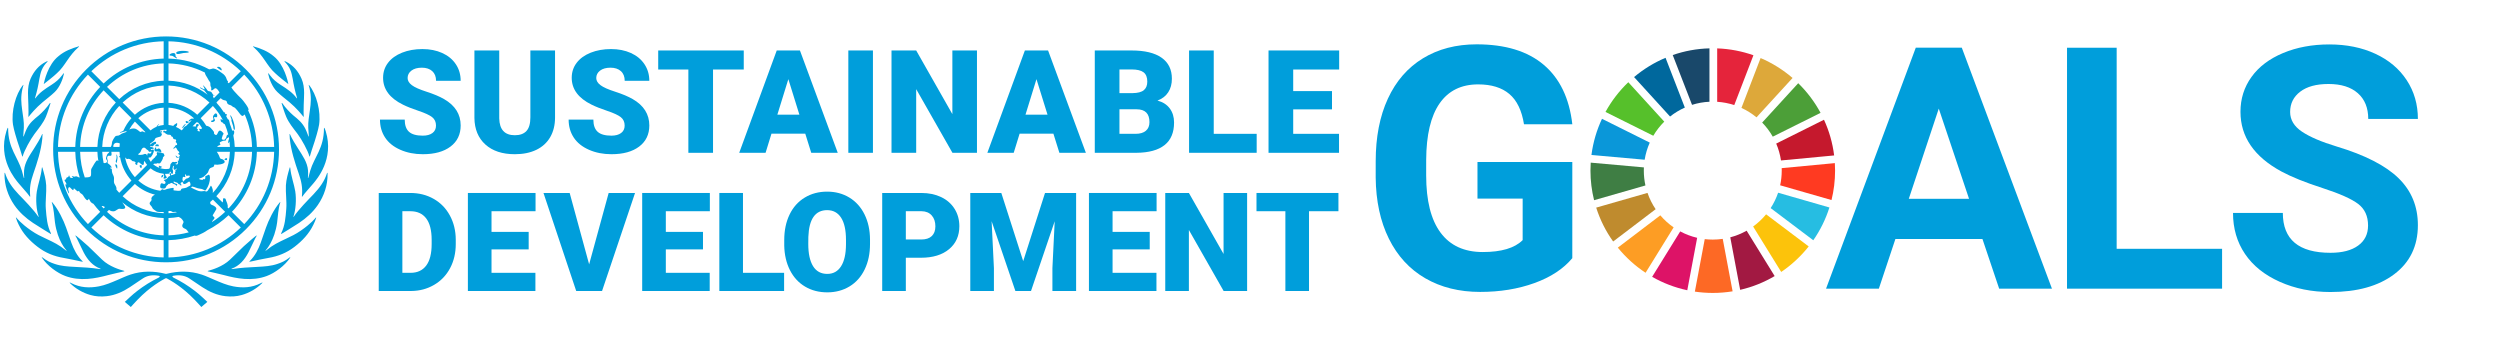
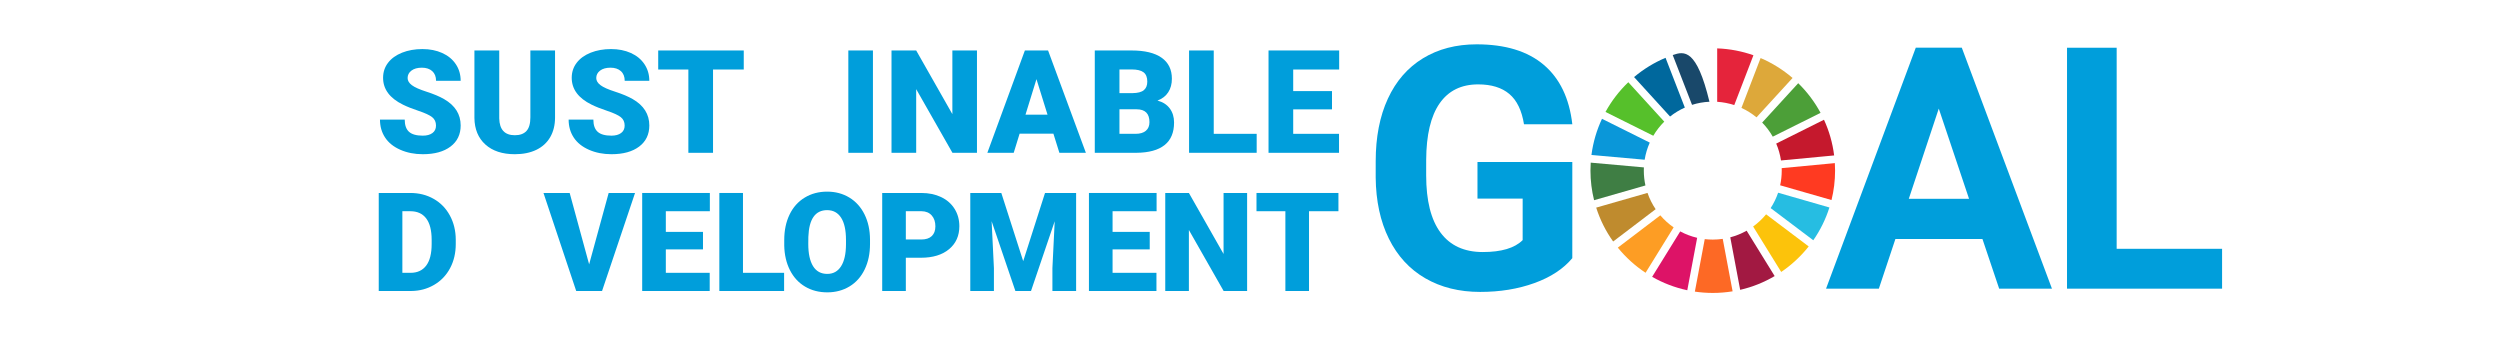
<svg xmlns="http://www.w3.org/2000/svg" width="228" height="32" viewBox="0 0 228 32" fill="none">
  <path d="M143.394 23.545C142.579 24.521 141.426 25.279 139.937 25.816C138.448 26.355 136.798 26.624 134.987 26.623C133.084 26.623 131.417 26.208 129.983 25.378C128.549 24.547 127.443 23.342 126.663 21.763C125.883 20.183 125.484 18.326 125.463 16.193L125.464 14.698C125.464 12.505 125.834 10.605 126.574 9C127.314 7.396 128.381 6.168 129.774 5.318C131.168 4.468 132.8 4.043 134.673 4.043C137.278 4.043 139.316 4.665 140.785 5.908C142.254 7.151 143.124 8.96 143.396 11.334H138.988C138.787 10.076 138.342 9.155 137.653 8.572C136.964 7.988 136.015 7.696 134.807 7.696C133.268 7.696 132.096 8.274 131.291 9.431C130.485 10.588 130.078 12.309 130.068 14.593L130.067 15.997C130.067 18.301 130.504 20.042 131.38 21.219C132.255 22.397 133.538 22.986 135.229 22.986C136.929 22.986 138.142 22.624 138.866 21.899L138.867 18.111L134.746 18.11L134.746 14.775L143.395 14.775L143.394 23.545Z" fill="#009EDB" />
  <path d="M174.083 18.13L179.577 18.131L176.816 9.904L174.083 18.13ZM180.8 21.799L172.86 21.798L171.351 26.326L166.536 26.325L174.719 4.35L178.916 4.35L187.139 26.328L182.324 26.327L180.8 21.799Z" fill="#009EDB" />
  <path d="M193.039 22.691L202.654 22.692V26.329L188.511 26.328L188.513 4.351L193.041 4.352L193.039 22.691Z" fill="#009EDB" />
  <path d="M150.781 12.381C151.058 11.909 151.395 11.477 151.781 11.094L148.502 7.499C147.677 8.287 146.973 9.201 146.42 10.209L150.781 12.381Z" fill="#56C02B" />
  <path d="M158.819 9.841C159.315 10.068 159.777 10.358 160.194 10.701L163.481 7.112C162.615 6.365 161.633 5.749 160.567 5.294L158.819 9.841Z" fill="#DDA83A" />
  <path d="M166.347 10.921L161.99 13.094C162.198 13.58 162.346 14.095 162.427 14.633L167.274 14.176C167.131 13.028 166.814 11.934 166.347 10.921Z" fill="#C5192D" />
  <path d="M161.677 12.464L166.035 10.292C165.495 9.289 164.806 8.378 163.998 7.588L160.71 11.178C161.085 11.562 161.411 11.995 161.677 12.464Z" fill="#4C9F38" />
  <path d="M149.916 15.561C149.916 15.462 149.919 15.365 149.923 15.267L145.074 14.833C145.059 15.073 145.05 15.316 145.05 15.561C145.05 16.49 145.166 17.394 145.38 18.258L150.063 16.914C149.967 16.478 149.916 16.025 149.916 15.561Z" fill="#3F7E44" />
  <path d="M161.068 19.546C160.724 19.965 160.326 20.339 159.885 20.658L162.446 24.803C163.395 24.159 164.242 23.373 164.953 22.475L161.068 19.546Z" fill="#FCC30B" />
  <path d="M162.494 15.561C162.494 16.02 162.445 16.467 162.35 16.899L167.033 18.244C167.246 17.384 167.359 16.485 167.359 15.561C167.359 15.331 167.352 15.103 167.338 14.876L162.49 15.334C162.492 15.41 162.494 15.485 162.494 15.561Z" fill="#FF3A21" />
  <path d="M151.42 19.639L147.545 22.584C148.266 23.471 149.119 24.245 150.076 24.877L152.635 20.737C152.184 20.424 151.775 20.055 151.42 19.639Z" fill="#FD9D24" />
  <path d="M149.993 14.567C150.08 14.02 150.239 13.496 150.458 13.006L146.102 10.835C145.621 11.86 145.291 12.969 145.14 14.133L149.993 14.567Z" fill="#0A97D9" />
  <path d="M161.849 25.178L159.293 21.039C158.829 21.301 158.329 21.506 157.801 21.645L158.704 26.433C159.826 26.176 160.884 25.747 161.849 25.178Z" fill="#A21942" />
  <path d="M162.164 17.576C161.995 18.074 161.766 18.544 161.484 18.978L165.372 21.911C166.003 21.003 166.502 19.997 166.843 18.922L162.164 17.576Z" fill="#26BDE2" />
  <path d="M157.113 21.785C156.817 21.827 156.514 21.851 156.205 21.851C155.958 21.851 155.713 21.835 155.473 21.808L154.571 26.596C155.105 26.674 155.651 26.716 156.205 26.716C156.821 26.716 157.425 26.665 158.014 26.569L157.113 21.785Z" fill="#FD6925" />
  <path d="M156.607 9.284C157.148 9.318 157.669 9.421 158.164 9.584L159.913 5.039C158.872 4.672 157.762 4.454 156.607 4.413L156.607 9.284Z" fill="#E5243B" />
  <path d="M154.781 21.688C154.235 21.561 153.717 21.363 153.236 21.104L150.675 25.246C151.66 25.81 152.738 26.227 153.88 26.471L154.781 21.688Z" fill="#DD1367" />
-   <path d="M154.314 9.562C154.82 9.402 155.351 9.305 155.903 9.279L155.903 4.41C154.733 4.44 153.608 4.654 152.553 5.02L154.314 9.562Z" fill="#19486A" />
+   <path d="M154.314 9.562C154.82 9.402 155.351 9.305 155.903 9.279C154.733 4.44 153.608 4.654 152.553 5.02L154.314 9.562Z" fill="#19486A" />
  <path d="M150.995 19.079C150.685 18.622 150.434 18.123 150.253 17.592L145.573 18.935C145.927 20.05 146.452 21.091 147.119 22.025L150.995 19.079Z" fill="#BF8B2E" />
  <path d="M152.309 10.627C152.719 10.302 153.172 10.027 153.657 9.811L151.898 5.272C150.849 5.712 149.884 6.307 149.027 7.029L152.309 10.627Z" fill="#00689D" />
  <path d="M39.763 11.455C39.763 11.126 39.647 10.87 39.414 10.686C39.181 10.502 38.772 10.312 38.186 10.115C37.601 9.919 37.122 9.729 36.751 9.545C35.541 8.951 34.937 8.134 34.937 7.096C34.937 6.579 35.087 6.123 35.388 5.728C35.689 5.332 36.116 5.025 36.667 4.804C37.218 4.585 37.838 4.475 38.526 4.475C39.197 4.475 39.799 4.594 40.331 4.833C40.862 5.073 41.276 5.413 41.571 5.856C41.866 6.298 42.013 6.803 42.013 7.372H39.769C39.769 6.992 39.653 6.697 39.42 6.487C39.188 6.278 38.872 6.173 38.475 6.173C38.073 6.173 37.756 6.261 37.523 6.439C37.29 6.616 37.174 6.842 37.174 7.115C37.174 7.355 37.302 7.572 37.558 7.766C37.815 7.961 38.265 8.161 38.911 8.368C39.556 8.576 40.086 8.799 40.5 9.038C41.509 9.619 42.013 10.421 42.013 11.442C42.013 12.258 41.705 12.899 41.09 13.365C40.475 13.831 39.631 14.064 38.558 14.064C37.802 14.064 37.117 13.928 36.504 13.657C35.891 13.386 35.429 13.014 35.119 12.541C34.809 12.069 34.654 11.525 34.654 10.91H36.911C36.911 11.41 37.04 11.778 37.298 12.016C37.557 12.253 37.977 12.372 38.558 12.372C38.93 12.372 39.224 12.292 39.44 12.131C39.656 11.971 39.763 11.746 39.763 11.455Z" fill="#009EDB" />
  <path d="M50.62 4.603V10.712C50.62 11.404 50.472 12.003 50.178 12.51C49.883 13.016 49.459 13.402 48.908 13.667C48.357 13.931 47.705 14.064 46.953 14.064C45.816 14.064 44.921 13.769 44.267 13.179C43.614 12.59 43.28 11.782 43.267 10.756V4.603H45.53V10.801C45.556 11.822 46.03 12.333 46.953 12.333C47.419 12.333 47.772 12.205 48.01 11.948C48.25 11.692 48.37 11.276 48.37 10.699V4.603H50.62Z" fill="#009EDB" />
  <path d="M56.968 11.455C56.968 11.126 56.851 10.87 56.618 10.686C56.385 10.502 55.976 10.312 55.39 10.115C54.805 9.919 54.327 9.729 53.955 9.545C52.746 8.951 52.141 8.134 52.141 7.096C52.141 6.579 52.291 6.123 52.593 5.728C52.894 5.332 53.32 5.025 53.871 4.804C54.423 4.585 55.042 4.475 55.731 4.475C56.401 4.475 57.003 4.594 57.535 4.833C58.067 5.073 58.48 5.413 58.775 5.856C59.07 6.298 59.218 6.803 59.218 7.372H56.974C56.974 6.992 56.858 6.697 56.624 6.487C56.392 6.278 56.077 6.173 55.679 6.173C55.277 6.173 54.961 6.261 54.727 6.439C54.495 6.616 54.378 6.842 54.378 7.115C54.378 7.355 54.506 7.572 54.763 7.766C55.019 7.961 55.47 8.161 56.115 8.368C56.76 8.576 57.29 8.799 57.705 9.038C58.713 9.619 59.218 10.421 59.218 11.442C59.218 12.258 58.91 12.899 58.295 13.365C57.679 13.831 56.835 14.064 55.763 14.064C55.006 14.064 54.321 13.928 53.708 13.657C53.095 13.386 52.633 13.014 52.323 12.541C52.014 12.069 51.859 11.525 51.859 10.91H54.115C54.115 11.41 54.244 11.778 54.503 12.016C54.762 12.253 55.181 12.372 55.763 12.372C56.134 12.372 56.428 12.292 56.644 12.131C56.86 11.971 56.968 11.746 56.968 11.455Z" fill="#009EDB" />
  <path d="M67.83 6.34H65.028V13.936H62.779V6.34H60.029V4.603H67.83V6.34Z" fill="#009EDB" />
-   <path d="M70.896 10.455H72.903L71.897 7.218L70.896 10.455ZM73.441 12.192H70.358L69.82 13.936H67.416L70.839 4.602H72.954L76.403 13.936H73.986L73.441 12.192Z" fill="#009EDB" />
  <path d="M77.368 4.602H79.612V13.936H77.368V4.602Z" fill="#009EDB" />
  <path d="M89.1 13.936H86.863L83.556 8.129V13.936H81.306V4.602H83.556L86.856 10.41V4.602H89.1V13.936Z" fill="#009EDB" />
  <path d="M93.526 10.455H95.533L94.526 7.218L93.526 10.455ZM96.071 12.192H92.988L92.45 13.936H90.046L93.469 4.602H95.584L99.032 13.936H96.616L96.071 12.192Z" fill="#009EDB" />
  <path d="M102.094 9.968V12.205H103.568C103.974 12.205 104.286 12.112 104.504 11.926C104.722 11.74 104.831 11.479 104.831 11.141C104.831 10.363 104.444 9.972 103.671 9.968H102.094ZM102.094 8.494H103.267C103.759 8.49 104.109 8.399 104.318 8.223C104.528 8.048 104.633 7.788 104.633 7.445C104.633 7.051 104.519 6.767 104.293 6.594C104.066 6.42 103.701 6.333 103.197 6.333H102.094V8.494ZM99.844 13.935V4.603H103.197C104.398 4.603 105.311 4.822 105.937 5.263C106.563 5.703 106.876 6.342 106.876 7.18C106.876 7.662 106.765 8.075 106.542 8.416C106.321 8.759 105.994 9.01 105.562 9.173C106.049 9.301 106.423 9.541 106.683 9.891C106.945 10.241 107.075 10.669 107.075 11.173C107.075 12.088 106.785 12.774 106.206 13.233C105.627 13.693 104.769 13.927 103.633 13.935H99.844Z" fill="#009EDB" />
  <path d="M110.693 12.205H114.609V13.935H108.443V4.603H110.693V12.205Z" fill="#009EDB" />
  <path d="M121.478 9.974H117.94V12.205H122.119V13.936H115.69V4.602H122.132V6.34H117.94V8.308H121.478V9.974Z" fill="#009EDB" />
  <path d="M36.696 19.263V24.881H37.446C38.063 24.881 38.538 24.661 38.87 24.221C39.201 23.781 39.367 23.127 39.367 22.259V21.872C39.367 21.009 39.201 20.358 38.87 19.92C38.538 19.482 38.055 19.263 37.42 19.263H36.696ZM34.541 26.539V17.599H37.42C38.21 17.599 38.921 17.778 39.551 18.137C40.182 18.495 40.674 19 41.028 19.653C41.382 20.306 41.561 21.038 41.565 21.848V22.259C41.565 23.078 41.392 23.812 41.046 24.46C40.7 25.11 40.214 25.617 39.585 25.983C38.956 26.35 38.256 26.535 37.482 26.539H34.541Z" fill="#009EDB" />
-   <path d="M48.215 22.744H44.826V24.881H48.829V26.539H42.671V17.599H48.842V19.263H44.826V21.148H48.215V22.744Z" fill="#009EDB" />
  <path d="M53.729 24.107L55.51 17.599H57.916L54.907 26.539H52.55L49.566 17.599H51.954L53.729 24.107Z" fill="#009EDB" />
  <path d="M64.112 22.744H60.723V24.881H64.725V26.539H58.568V17.599H64.738V19.263H60.723V21.148H64.112V22.744Z" fill="#009EDB" />
  <path d="M67.759 24.881H71.51V26.539H65.604V17.599H67.759V24.881Z" fill="#009EDB" />
  <path d="M77.154 21.879C77.154 20.99 77.005 20.316 76.709 19.856C76.412 19.395 75.987 19.165 75.435 19.165C74.354 19.165 73.783 19.975 73.722 21.596L73.715 22.253C73.715 23.129 73.861 23.802 74.151 24.274C74.442 24.744 74.874 24.98 75.447 24.98C75.991 24.98 76.41 24.748 76.705 24.285C77 23.823 77.15 23.158 77.154 22.29V21.879ZM79.345 22.253C79.345 23.125 79.184 23.897 78.86 24.568C78.537 25.239 78.078 25.756 77.483 26.118C76.886 26.481 76.208 26.662 75.447 26.662C74.685 26.662 74.01 26.487 73.421 26.136C72.832 25.787 72.372 25.286 72.042 24.636C71.713 23.985 71.54 23.238 71.523 22.395V21.891C71.523 21.015 71.684 20.242 72.006 19.573C72.327 18.904 72.787 18.387 73.387 18.023C73.986 17.658 74.669 17.477 75.435 17.477C76.192 17.477 76.867 17.657 77.461 18.017C78.054 18.377 78.516 18.89 78.846 19.555C79.174 20.22 79.341 20.982 79.345 21.842V22.253Z" fill="#009EDB" />
  <path d="M82.612 21.842H84.024C84.441 21.842 84.76 21.738 84.979 21.529C85.197 21.32 85.307 21.026 85.307 20.644C85.307 20.227 85.195 19.894 84.969 19.643C84.744 19.394 84.437 19.267 84.049 19.263H82.612V21.842ZM82.612 23.506V26.539H80.457V17.599H84.024C84.708 17.599 85.312 17.725 85.838 17.977C86.364 18.228 86.771 18.587 87.06 19.052C87.349 19.516 87.493 20.043 87.493 20.632C87.493 21.504 87.181 22.201 86.557 22.723C85.932 23.245 85.076 23.506 83.987 23.506H82.612Z" fill="#009EDB" />
  <path d="M91.32 17.599L93.316 23.819L95.305 17.599H98.142V26.539H95.98V24.451L96.189 20.178L94.028 26.539H92.603L90.436 20.172L90.645 24.451V26.539H88.49V17.599H91.32Z" fill="#009EDB" />
  <path d="M104.855 22.744H101.466V24.881H105.468V26.539H99.311V17.599H105.481V19.263H101.466V21.148H104.855V22.744Z" fill="#009EDB" />
  <path d="M113.737 26.539H111.595L108.427 20.976V26.539H106.271V17.599H108.427L111.589 23.162V17.599H113.737V26.539Z" fill="#009EDB" />
  <path d="M122.065 19.263H119.382V26.539H117.227V19.263H114.592V17.599H122.065V19.263Z" fill="#009EDB" />
-   <path d="M5.289 13.402H6.865C6.92 11.284 7.775 9.361 9.138 7.926L8.019 6.806C6.306 8.596 5.343 10.922 5.289 13.402ZM8.33 6.495L9.449 7.615C10.885 6.252 12.808 5.397 14.926 5.342V3.766C12.446 3.819 10.12 4.782 8.33 6.495ZM15.146 11.826C14.961 11.826 14.782 11.854 14.61 11.908C14.588 11.933 14.57 11.953 14.583 11.972C14.626 12.035 14.758 11.902 14.776 12.024C14.789 12.113 14.63 12.048 14.645 12.113C14.656 12.165 14.767 12.144 14.769 12.216C14.771 12.282 14.702 12.412 14.649 12.445C14.578 12.491 14.2 12.541 14.165 12.629C14.133 12.705 14.1 12.774 14.041 12.837C13.976 12.905 13.674 13.085 13.673 13.132C13.671 13.242 13.818 13.102 13.859 13.058C13.924 12.989 14.013 12.99 14.111 12.934C14.245 12.858 14.297 13.125 14.153 13.134C14.063 13.14 13.988 13.393 13.847 13.345C13.811 13.332 13.711 13.27 13.689 13.334C13.666 13.402 13.899 13.413 13.971 13.461C14.157 13.583 13.831 13.575 13.779 13.608C13.727 13.642 13.752 13.713 13.823 13.684C13.891 13.655 13.983 13.584 14.026 13.7C14.083 13.857 13.768 14.428 13.677 14.367C13.627 14.335 13.575 14.381 13.528 14.401C13.591 14.531 13.67 14.651 13.76 14.761C13.822 14.659 13.92 14.515 13.961 14.514C14.019 14.512 14 14.466 14.022 14.425C14.049 14.375 14.118 14.427 14.124 14.359C14.129 14.291 14.302 14.194 14.322 14.094C14.332 14.04 14.268 13.987 14.295 13.943C14.327 13.888 14.35 13.88 14.385 13.869C14.42 13.857 14.502 13.939 14.527 13.903C14.552 13.867 14.674 13.895 14.768 13.954C14.811 13.981 14.894 13.95 14.945 14.022C15.015 14.122 14.941 14.13 14.954 14.152C14.967 14.174 14.997 14.14 15.015 14.158C15.055 14.196 14.832 14.327 14.857 14.398C14.883 14.47 14.668 14.82 14.609 14.876C14.529 14.95 14.395 14.868 14.342 14.883C14.285 14.899 14.274 14.947 14.187 14.926C14.12 14.91 14.039 14.937 13.964 14.972C14.28 15.249 14.693 15.418 15.146 15.418C15.243 15.418 15.338 15.409 15.432 15.395C15.489 15.32 15.514 15.228 15.526 15.134C15.533 15.083 15.524 15.017 15.551 14.971C15.574 14.933 15.721 14.753 15.779 14.755C15.831 14.757 15.866 14.803 15.94 14.779C16.083 14.734 16.172 14.773 16.173 14.834C16.175 14.921 15.993 14.896 16 14.944C16.005 14.979 16.137 15.03 16.18 14.98C16.262 14.889 16.25 14.769 16.229 14.743C16.172 14.67 16.175 14.64 16.257 14.668C16.309 14.686 16.308 14.485 16.357 14.408C16.422 14.304 16.234 14.377 16.156 14.387C16.082 14.398 16.02 14.24 16.019 14.185C16.018 14.145 16.159 14.326 16.231 14.33C16.312 14.334 16.408 14.24 16.408 14.171C16.41 14.102 16.254 14.093 16.231 14.009C16.218 13.964 16.357 14.009 16.347 13.964C16.338 13.924 16.361 13.829 16.273 13.791C16.184 13.754 16.105 13.473 16.034 13.453C15.972 13.437 15.92 13.521 15.882 13.552C15.844 13.583 15.783 13.53 15.815 13.501C15.86 13.459 15.965 13.368 15.986 13.297C16.023 13.178 16.176 13.304 16.149 13.137C16.119 12.957 15.966 12.992 16.037 12.905C16.11 12.818 16.056 12.674 15.908 12.702C15.839 12.715 15.768 12.604 15.76 12.508C15.755 12.455 15.603 12.463 15.61 12.407C15.622 12.292 15.45 12.281 15.345 12.288C15.24 12.296 15.037 12.134 15.014 12.095C14.992 12.055 14.846 12.13 14.894 11.976C14.942 11.824 15.085 12.003 15.146 11.959C15.211 11.912 15.191 11.865 15.18 11.828C15.169 11.828 15.157 11.826 15.146 11.826ZM15.366 11.397C15.516 11.412 15.664 11.443 15.807 11.487C15.845 11.395 15.939 11.349 16.016 11.297C16.107 11.235 16.173 11.165 16.16 11.333C16.148 11.452 16.099 11.523 16.037 11.571C16.192 11.639 16.339 11.723 16.475 11.824C16.505 11.846 16.534 11.87 16.564 11.893L16.715 11.742C16.713 11.737 16.712 11.731 16.712 11.725C16.715 11.639 16.84 11.537 16.983 11.474L17.475 10.982C17.464 10.98 17.452 10.978 17.438 10.976C17.372 10.968 17.278 11.105 17.213 11.067C17.141 11.025 17.43 10.769 17.56 10.819C17.577 10.825 17.596 10.832 17.617 10.84L17.679 10.778C17.056 10.223 16.252 9.868 15.366 9.817V11.397ZM15.366 9.376C16.372 9.428 17.288 9.831 17.991 10.466L19.106 9.351C18.116 8.433 16.807 7.853 15.366 7.799V9.376ZM15.366 7.359C16.704 7.405 17.935 7.874 18.934 8.634C18.821 8.485 18.707 8.33 18.654 8.273C18.557 8.171 18.196 8.044 18.232 7.985C18.268 7.926 18.59 8.183 18.647 8.138C18.715 8.083 18.485 7.788 18.502 7.777C18.526 7.762 18.797 8.024 18.931 8.26C18.986 8.342 19.135 8.3 19.25 8.38C19.351 8.451 19.358 8.565 19.443 8.639C19.457 8.651 19.638 8.755 19.533 8.743C19.502 8.74 19.456 8.675 19.422 8.708C19.4 8.729 19.435 8.839 19.497 8.961L20.02 8.437C19.945 8.283 19.795 8.079 19.69 8.053C19.582 8.027 19.515 8.118 19.441 8.179C19.367 8.241 19.274 8.262 19.262 8.22C19.249 8.173 19.277 8.059 19.272 8.011C19.264 7.95 19.217 7.903 19.201 7.845C19.164 7.708 19.22 7.555 19.136 7.464C19.045 7.365 18.984 7.214 18.912 7.099C18.834 6.974 18.694 6.781 18.685 6.617C17.665 6.102 16.538 5.814 15.366 5.782V7.359ZM15.366 5.342C16.683 5.376 17.948 5.715 19.079 6.326C19.184 6.31 19.289 6.297 19.359 6.264C19.499 6.199 19.775 6.347 19.908 6.425C20.029 6.495 20.124 6.599 20.257 6.674C20.393 6.751 20.613 6.971 20.661 7.192C20.709 7.415 20.851 7.399 20.781 7.489C20.745 7.534 20.799 7.551 20.866 7.591L21.962 6.495C20.172 4.782 17.846 3.819 15.366 3.766V5.342ZM22.273 6.806L21.105 7.974C21.213 8.161 21.413 8.396 21.697 8.684C21.813 8.803 21.937 8.919 22.04 9.024C22.14 9.124 22.776 9.916 22.653 10.031C22.644 10.04 22.634 10.048 22.625 10.056C23.12 11.096 23.395 12.243 23.427 13.402H25.002C24.949 10.922 23.986 8.596 22.273 6.806ZM25.002 13.842H23.427C23.371 15.961 22.517 17.883 21.154 19.319L22.273 20.438C23.986 18.649 24.949 16.323 25.002 13.842ZM17.491 17.028C17.493 17.105 17.415 17.044 17.392 17.07C17.368 17.096 18.011 17.397 18.112 17.415C18.181 17.426 18.313 17.476 18.546 17.429C18.702 17.398 18.746 17.469 18.818 17.467C18.923 17.463 18.99 17.323 19.05 17.236C19.209 17.009 19.18 16.978 19.222 16.943C19.275 16.897 19.433 17.246 19.413 17.467C19.41 17.502 19.405 17.535 19.4 17.566L19.417 17.583C20.336 16.593 20.915 15.283 20.969 13.842H19.77C19.812 13.911 19.884 13.999 19.959 14.154C20.019 14.279 20.055 14.476 20.157 14.486C20.321 14.501 20.49 14.638 20.494 14.752C20.504 14.99 19.764 15.048 19.666 15.018C19.584 14.992 19.53 14.986 19.524 15.114C19.518 15.26 19.257 15.261 19.154 15.348C19.039 15.446 19.026 15.624 18.948 15.749C18.902 15.824 18.628 16.082 18.554 16.134C18.375 16.259 18.04 16.265 18.194 16.347C18.303 16.405 18.551 16.427 18.52 16.369C18.484 16.302 18.539 16.296 18.581 16.351C18.613 16.391 18.729 16.311 18.727 16.236C18.725 16.165 18.71 16.049 18.775 16.045C18.882 16.038 18.994 15.92 19.047 15.931C19.107 15.943 19.189 16.077 19.127 16.485C19.067 16.892 18.872 17.177 18.794 17.304C18.71 17.441 18.626 17.337 18.514 17.279C18.371 17.205 18.155 17.208 18.005 17.159C17.924 17.133 17.488 16.968 17.491 17.028ZM18.065 11.176C18.012 11.175 17.968 11.165 17.929 11.15L17.561 11.518C17.632 11.537 17.709 11.511 17.798 11.55C17.896 11.593 17.848 11.276 17.998 11.305C18.151 11.335 18.19 11.433 18.064 11.48C17.962 11.514 18.089 11.598 17.966 11.64C17.855 11.678 18.057 11.777 18.055 11.821C18.053 11.882 17.903 11.904 18.129 11.974C18.355 12.044 18.129 11.784 18.164 11.748C18.206 11.703 18.327 11.818 18.36 11.767C18.372 11.748 18.394 11.716 18.422 11.679C18.316 11.502 18.197 11.333 18.065 11.176ZM19.417 9.663L18.303 10.777C18.494 10.99 18.664 11.222 18.811 11.47C18.942 11.49 19.121 11.543 19.236 11.691C19.317 11.796 19.553 12.007 19.517 12.101C19.494 12.159 19.544 12.23 19.597 12.268C19.679 12.325 19.738 12.325 19.782 12.267C19.865 12.162 19.877 12.02 19.986 11.931C20.119 11.821 20.393 12.139 20.392 12.197C20.392 12.255 20.322 12.268 20.301 12.371C20.273 12.513 20.153 12.681 20.29 12.728C20.491 12.797 20.516 12.718 20.613 12.577C20.657 12.512 20.647 12.407 20.695 12.343C20.725 12.302 20.77 12.285 20.811 12.258C20.735 11.945 20.636 11.642 20.512 11.351C20.482 11.322 20.448 11.299 20.405 11.285C20.333 11.261 20.374 11.196 20.279 11.167C20.172 11.133 20.13 11.101 20.119 10.912C20.111 10.76 20.248 10.963 20.282 10.936C20.29 10.931 20.297 10.921 20.303 10.911C20.062 10.456 19.764 10.036 19.417 9.663ZM19.819 13.382C19.817 13.389 19.813 13.396 19.808 13.402H20.969C20.962 13.235 20.949 13.069 20.928 12.905C20.92 12.922 20.91 12.939 20.901 12.956C20.814 13.136 20.802 13.027 20.808 12.949C20.816 12.849 20.855 12.755 20.891 12.653C20.882 12.599 20.873 12.546 20.862 12.494C20.827 12.543 20.777 12.578 20.699 12.617C20.647 12.643 20.599 12.764 20.58 12.81C20.558 12.866 20.43 12.797 20.325 12.848C20.14 12.936 19.952 12.95 20.087 13.14C20.173 13.262 19.881 13.228 19.819 13.382ZM19.559 19.906C19.517 20.006 19.306 20.186 19.343 20.245C19.769 19.974 20.166 19.664 20.532 19.319L19.417 18.205C19.34 18.278 19.259 18.348 19.178 18.416C19.159 18.544 19.176 18.644 19.333 18.693C19.502 18.745 19.785 18.917 19.725 19.084C19.658 19.233 19.493 19.457 19.413 19.605C19.345 19.732 19.61 19.785 19.559 19.906ZM20.756 18.922L20.842 19.008C22.126 17.652 22.931 15.839 22.986 13.842H21.409C21.355 15.405 20.726 16.824 19.728 17.894L20.297 18.463C20.301 18.455 20.305 18.447 20.309 18.439C20.356 18.339 20.336 18.209 20.344 18.118C20.349 18.057 20.566 18.072 20.581 18.171C20.594 18.254 20.637 18.315 20.712 18.522C20.767 18.671 20.793 18.808 20.756 18.922ZM19.755 9.349C19.753 9.358 19.749 9.364 19.743 9.367C20.003 9.648 20.236 9.952 20.442 10.276C20.466 10.245 20.485 10.218 20.518 10.257C20.574 10.32 20.46 10.436 20.625 10.405C20.724 10.387 20.705 10.514 20.624 10.583C20.675 10.674 20.724 10.767 20.77 10.861C20.829 10.888 20.873 10.919 20.882 10.957C20.907 11.068 20.958 11.191 20.971 11.313C21.05 11.512 21.119 11.715 21.178 11.923C21.259 11.854 21.351 11.891 21.36 12.007C21.37 12.123 21.333 12.249 21.282 12.353C21.353 12.693 21.397 13.043 21.409 13.402H22.986C22.957 12.382 22.729 11.372 22.319 10.444C22.288 10.47 22.246 10.472 22.193 10.539C22.113 10.639 21.984 10.514 21.913 10.425C21.781 10.262 21.47 9.804 21.33 9.781C21.213 9.762 21.126 9.609 21.002 9.584C20.88 9.559 20.726 9.49 20.707 9.36C20.685 9.227 20.637 9.172 20.501 9.151C20.346 9.127 20.238 9.066 20.13 8.95L19.752 9.328C19.755 9.336 19.757 9.343 19.755 9.349ZM21.962 20.75L20.842 19.631C20.266 20.178 19.61 20.643 18.895 21.008C18.659 21.185 18.371 21.315 18.154 21.414C18.062 21.455 17.964 21.509 17.86 21.509C17.827 21.509 17.798 21.498 17.769 21.48C17.01 21.734 16.203 21.881 15.366 21.904V23.479C17.846 23.425 20.172 22.463 21.962 20.75ZM16.123 19.367C16.071 19.311 15.967 19.307 15.893 19.327C15.637 19.397 15.722 19.193 15.366 19.245V19.445C15.623 19.436 15.875 19.409 16.123 19.367ZM15.366 19.886V21.463C16.005 21.445 16.625 21.35 17.217 21.188C17.094 21.084 17.038 20.914 16.885 20.861C16.623 20.771 16.553 20.61 16.694 20.376C16.771 20.25 16.741 20.2 16.651 20.066C16.541 19.902 16.4 19.827 16.298 19.782C15.994 19.839 15.683 19.875 15.366 19.886ZM15.266 17.225C15.434 17.197 15.613 17.148 15.764 17.133C15.93 17.117 15.757 17.353 15.856 17.362C15.973 17.374 16.457 17.456 16.491 17.347C16.519 17.256 16.526 17.216 16.629 17.193C16.825 17.151 16.98 17.157 17.146 17.031C17.206 16.985 17.329 16.968 17.364 16.901C17.4 16.833 17.339 16.513 17.22 16.565C17.162 16.591 17.092 16.673 16.968 16.736C16.855 16.792 16.775 16.818 16.695 16.711C16.623 16.614 16.738 16.538 16.798 16.472C16.89 16.371 16.974 16.268 17.077 16.268C17.117 16.268 17.33 16.162 17.311 16.065C17.288 15.94 17.041 16.077 16.984 16.025C16.944 15.99 16.983 15.9 16.952 15.886C16.924 15.873 16.832 15.997 16.903 16.064C16.939 16.1 16.844 16.197 16.736 16.127C16.654 16.073 16.632 16.374 16.64 16.429C16.647 16.483 16.761 16.469 16.685 16.568C16.609 16.667 16.581 16.593 16.525 16.642C16.457 16.701 16.442 16.724 16.525 16.81C16.591 16.878 16.486 17.007 16.461 16.886C16.445 16.806 16.276 16.83 16.244 16.738C16.211 16.645 16.073 16.654 15.906 16.568C15.78 16.503 15.796 16.695 16.01 16.744C16.193 16.786 16.183 16.808 16.131 16.922C16.088 17.015 16.097 16.85 15.88 16.792C15.741 16.755 15.734 16.681 15.624 16.683C15.513 16.683 15.55 16.789 15.432 16.762C15.344 16.741 15.33 16.86 15.248 16.895C15.148 16.938 15.154 17.118 15.053 17.168C14.902 17.242 14.592 17.186 14.606 17.037C14.62 16.887 14.627 16.775 14.714 16.723C14.79 16.677 14.916 16.811 15.022 16.764C15.133 16.714 15.105 16.596 15.038 16.521C15.018 16.495 14.937 16.454 14.938 16.429C14.94 16.398 15.098 16.383 15.178 16.33C15.258 16.276 15.344 16.133 15.385 16.1C15.428 16.067 15.515 16.058 15.522 16.026C15.533 15.986 15.462 15.912 15.469 15.864C15.475 15.814 15.493 15.776 15.531 15.779C15.569 15.782 15.614 15.892 15.59 15.919C15.562 15.948 15.61 15.999 15.662 15.978C15.715 15.957 15.9 15.884 15.954 15.87C16.027 15.85 15.936 15.685 15.959 15.655C15.982 15.627 16.003 15.664 16.031 15.636C16.06 15.607 15.974 15.58 15.987 15.519C15.997 15.475 16.191 15.422 16.138 15.387C16.085 15.352 16.013 15.453 15.97 15.472C15.873 15.514 15.826 15.409 15.829 15.329C15.831 15.29 15.884 15.152 15.838 15.125C15.774 15.089 15.763 15.252 15.753 15.284C15.738 15.333 15.696 15.394 15.768 15.526C15.806 15.597 15.786 15.839 15.711 15.865C15.633 15.893 15.598 15.742 15.561 15.681C15.554 15.67 15.548 15.662 15.541 15.658C15.54 15.658 15.54 15.658 15.539 15.657C15.536 15.655 15.533 15.655 15.53 15.655C15.526 15.655 15.522 15.658 15.519 15.66C15.517 15.661 15.517 15.662 15.516 15.662C15.512 15.666 15.508 15.671 15.504 15.677C15.498 15.686 15.488 15.703 15.48 15.717C15.474 15.727 15.462 15.752 15.447 15.794C15.438 15.822 15.422 15.837 15.392 15.844C15.31 15.853 15.229 15.858 15.146 15.858C15.114 15.858 15.082 15.858 15.05 15.856C15.064 15.906 15.078 15.959 15.096 15.994C15.14 16.077 15.223 16.144 15.209 16.205C15.195 16.266 14.94 16.321 14.919 16.277C14.893 16.22 14.983 16.109 14.976 16.058C14.963 15.966 14.916 15.911 14.923 15.847C14.472 15.802 14.061 15.624 13.729 15.35L12.612 16.467C13.163 16.957 13.856 17.292 14.621 17.398C14.729 17.332 14.773 17.214 14.859 17.277C14.995 17.381 15.159 17.243 15.266 17.225ZM14.926 19.332C14.704 19.348 14.369 19.343 14.289 19.288C14.124 19.174 13.927 19.062 13.904 18.973C13.864 18.815 13.648 18.697 13.648 18.549C13.648 18.385 13.875 18.331 13.815 18.165C13.766 18.032 13.895 17.867 14.131 17.751C13.44 17.581 12.814 17.242 12.3 16.779L11.184 17.896C12.21 18.849 13.524 19.393 14.926 19.445V19.332ZM14.926 19.886C13.527 19.838 12.21 19.334 11.143 18.446C11.167 18.475 11.188 18.503 11.205 18.531C11.277 18.655 11.529 18.91 11.369 19.012C11.235 19.096 11.014 19.04 10.89 19.038C10.754 19.036 10.555 19.24 10.438 19.26C10.289 19.285 10.204 19.274 10.065 19.218C10.03 19.204 9.987 19.177 9.938 19.142L9.76 19.319C11.117 20.602 12.929 21.408 14.926 21.463V19.886ZM14.926 21.904C12.808 21.848 10.885 20.994 9.449 19.631L8.33 20.75C10.12 22.463 12.446 23.425 14.926 23.479V21.904ZM7.306 13.842C7.328 14.66 7.476 15.447 7.732 16.184C7.741 16.183 7.75 16.183 7.759 16.182C7.919 16.175 8.133 16.18 8.234 16.102C8.389 15.982 8.245 15.555 8.343 15.376C8.463 15.155 8.763 14.631 8.853 14.628C8.933 14.625 8.93 14.684 8.97 14.693C8.922 14.414 8.892 14.13 8.883 13.842H7.306ZM9.449 8.237C8.166 9.593 7.361 11.406 7.306 13.402H8.882C8.936 11.84 9.565 10.421 10.564 9.351L9.449 8.237ZM14.926 7.359V5.782C12.929 5.837 11.117 6.642 9.76 7.926L10.875 9.04C11.944 8.042 13.364 7.413 14.926 7.359ZM14.926 9.376V7.799C13.485 7.853 12.176 8.433 11.186 9.351L12.3 10.466C13.004 9.831 13.919 9.428 14.926 9.376ZM13.419 14.227C13.419 14.218 13.42 14.209 13.421 14.198C13.421 14.196 13.421 14.193 13.421 14.19C13.422 14.183 13.423 14.175 13.424 14.168C13.425 14.164 13.425 14.161 13.425 14.158C13.426 14.153 13.427 14.148 13.427 14.143C13.428 14.141 13.428 14.139 13.429 14.136C13.429 14.133 13.429 14.13 13.43 14.127C13.432 14.117 13.434 14.107 13.436 14.097C13.438 14.088 13.441 14.078 13.444 14.069C13.444 14.066 13.445 14.064 13.446 14.061C13.448 14.055 13.45 14.049 13.452 14.043C13.453 14.04 13.454 14.038 13.455 14.035C13.457 14.03 13.46 14.024 13.463 14.019C13.463 14.017 13.465 14.015 13.465 14.012C13.469 14.006 13.473 14 13.477 13.995C13.492 13.977 13.511 13.973 13.534 13.977C13.572 13.982 13.622 14.007 13.67 14.01C13.704 14.011 13.738 14.002 13.767 13.964C13.781 13.947 13.793 13.927 13.802 13.907C13.811 13.888 13.817 13.869 13.817 13.854C13.817 13.846 13.817 13.84 13.814 13.834C13.805 13.817 13.783 13.811 13.738 13.827C13.729 13.83 13.72 13.833 13.71 13.835C13.692 13.84 13.674 13.844 13.656 13.844C13.647 13.845 13.639 13.844 13.631 13.843C13.606 13.84 13.584 13.829 13.568 13.806C13.562 13.799 13.558 13.79 13.553 13.78C13.548 13.767 13.542 13.755 13.535 13.745C13.507 13.705 13.466 13.685 13.423 13.659C13.402 13.646 13.381 13.633 13.36 13.615C13.349 13.606 13.339 13.595 13.329 13.585C13.322 13.576 13.313 13.567 13.306 13.559C13.303 13.556 13.3 13.553 13.296 13.55C13.292 13.545 13.286 13.54 13.281 13.535C13.277 13.532 13.274 13.528 13.269 13.525C13.265 13.522 13.261 13.518 13.256 13.515C13.251 13.511 13.247 13.508 13.242 13.505C13.238 13.502 13.234 13.499 13.23 13.497C13.225 13.494 13.219 13.49 13.214 13.488C13.21 13.486 13.207 13.484 13.204 13.482C13.198 13.479 13.191 13.477 13.186 13.474C13.183 13.473 13.18 13.473 13.178 13.472C13.17 13.469 13.164 13.467 13.157 13.466C13.155 13.465 13.154 13.465 13.153 13.465C13.1 13.455 13.045 13.469 12.992 13.521C12.991 13.521 12.99 13.522 12.99 13.522C12.981 13.53 12.973 13.54 12.964 13.55C12.964 13.551 12.963 13.552 12.962 13.553C12.953 13.564 12.945 13.575 12.937 13.588C12.937 13.589 12.937 13.59 12.935 13.591C12.927 13.604 12.918 13.618 12.91 13.633C12.893 13.665 12.877 13.7 12.861 13.742C12.733 14.077 12.585 13.975 12.609 14.094C12.612 14.108 12.648 14.118 12.7 14.122C12.721 14.124 12.745 14.124 12.77 14.124C12.795 14.124 12.821 14.124 12.848 14.122C12.875 14.121 12.903 14.118 12.93 14.115C12.943 14.114 12.956 14.111 12.969 14.11C12.977 14.108 12.984 14.107 12.992 14.105C12.999 14.104 13.006 14.103 13.013 14.101C13.02 14.099 13.026 14.098 13.033 14.097C13.041 14.095 13.048 14.092 13.056 14.091C13.06 14.089 13.065 14.088 13.069 14.086C13.082 14.082 13.092 14.078 13.103 14.073C13.12 14.066 13.137 14.059 13.154 14.053C13.155 14.053 13.155 14.053 13.155 14.053C13.172 14.047 13.189 14.043 13.204 14.04C13.238 14.034 13.269 14.034 13.293 14.043C13.31 14.049 13.347 14.065 13.373 14.102C13.393 14.133 13.414 14.185 13.419 14.227ZM12.301 16.156L13.418 15.039C13.326 14.929 13.247 14.809 13.178 14.682V14.682C13.16 14.703 13.145 14.723 13.136 14.743C13.113 14.793 13.143 14.959 13.074 15.03C12.985 15.123 12.745 14.827 12.67 14.803C12.567 14.77 12.517 14.884 12.524 14.916C12.537 15.001 12.52 15.035 12.483 15.043C12.445 15.05 12.258 14.922 12.342 14.891C12.439 14.854 12.317 14.77 12.275 14.737C12.202 14.682 12.089 14.733 12.037 14.659C11.98 14.58 11.873 14.523 11.84 14.514C11.818 14.507 11.708 14.46 11.636 14.498C11.58 14.528 11.519 14.467 11.476 14.425C11.453 14.403 11.429 14.377 11.405 14.351C11.537 15.035 11.854 15.655 12.301 16.156ZM10.695 13.021C10.571 13.008 10.446 13.059 10.379 13.166C10.333 13.241 10.32 13.324 10.336 13.402H10.899C10.905 13.296 10.914 13.19 10.928 13.086C10.855 13.048 10.769 13.028 10.695 13.021ZM11.788 11.82C11.803 11.813 11.819 11.807 11.835 11.797C12.026 11.688 12.277 11.709 12.384 11.755C12.522 11.816 12.699 11.969 12.779 12.03C12.814 12.057 12.83 12.007 12.993 11.983C13.06 11.973 13.075 12.041 13.172 12.055C13.211 12.06 13.243 12.062 13.273 12.06L12.301 11.089C12.103 11.311 11.931 11.556 11.788 11.82ZM11.989 10.777L10.875 9.663C9.956 10.653 9.376 11.961 9.323 13.402H10.104C10.234 13.192 10.19 13.031 10.234 12.909C10.276 12.792 10.345 12.685 10.409 12.58C10.467 12.488 10.532 12.384 10.653 12.383C10.907 12.382 10.971 12.249 11.132 12.175C11.293 12.1 11.579 12.057 11.546 11.973C11.524 11.916 10.95 12.138 10.938 12.095C10.916 12.019 11.119 12.026 11.205 11.949C11.221 11.934 11.238 11.924 11.253 11.916C11.438 11.497 11.687 11.112 11.989 10.777ZM9.281 18.799C9.276 18.802 9.271 18.804 9.265 18.806C9.326 18.874 9.387 18.942 9.449 19.008L9.576 18.882C9.457 18.807 9.348 18.76 9.281 18.799ZM9.697 14.541C9.605 14.436 9.758 14.137 9.78 14.078C9.804 14.015 9.943 13.935 9.985 13.842H9.323C9.336 14.189 9.379 14.53 9.45 14.863C9.61 14.921 9.915 14.791 9.697 14.541ZM10.626 17.2C10.626 17.231 10.625 17.262 10.618 17.291C10.7 17.391 10.784 17.49 10.872 17.585L11.989 16.468C11.464 15.885 11.097 15.156 10.957 14.35C10.924 14.358 10.894 14.354 10.875 14.322C10.853 14.282 10.885 14.242 10.933 14.202C10.918 14.084 10.906 13.964 10.899 13.842H10.156C10.163 13.961 10.21 14.131 10.133 14.191C10.068 14.24 9.977 14.19 9.919 14.198C9.776 14.217 9.743 14.389 9.781 14.507C9.806 14.585 9.84 14.646 9.827 14.731C9.814 14.811 9.77 14.874 9.897 14.94C10.012 15.001 10.2 15.238 10.184 15.279C10.164 15.331 10.049 15.23 10.042 15.325C10.038 15.384 10.212 15.308 10.202 15.507C10.196 15.622 10.225 15.748 10.258 15.827C10.326 15.992 10.406 16.101 10.399 16.287C10.394 16.441 10.367 16.609 10.434 16.754C10.504 16.903 10.625 17.024 10.626 17.2ZM14.521 11.308C14.532 11.325 14.417 11.428 14.359 11.529C14.541 11.461 14.731 11.417 14.926 11.398V9.817C14.04 9.868 13.235 10.223 12.612 10.778L13.728 11.893C13.856 11.788 13.996 11.697 14.146 11.622C14.185 11.603 14.223 11.584 14.264 11.568C14.339 11.434 14.506 11.286 14.521 11.308ZM8.019 20.438L9.138 19.319C8.918 19.087 8.711 18.843 8.519 18.586C8.432 18.552 8.344 18.503 8.283 18.429C8.188 18.31 8.138 18.135 8.092 18.135C8.046 18.135 8.088 18.246 7.986 18.261C7.848 18.281 7.652 17.936 7.575 17.811C7.486 17.663 7.337 17.661 7.265 17.523C7.245 17.483 7.194 17.36 7.148 17.433C7.071 17.556 6.808 17.165 6.741 17.191C6.672 17.218 6.733 17.3 6.693 17.334C6.618 17.401 6.396 17.034 6.314 17.071C6.236 17.107 6.218 17.154 6.214 17.252C6.209 17.353 6.335 17.613 6.29 17.633C6.228 17.662 5.908 16.846 5.978 16.809C6.017 16.788 6.01 16.846 6.055 16.82C6.101 16.792 6.023 16.736 6.002 16.647C5.98 16.555 5.9 16.553 5.893 16.451C5.887 16.349 6.031 16.383 6.03 16.334C6.028 16.284 6.041 16.228 6.082 16.193C6.13 16.151 6.242 16.195 6.266 16.052C6.286 15.93 6.348 16.043 6.361 16.134C6.376 16.239 6.644 16.265 6.657 16.193C6.665 16.147 6.549 16.148 6.549 16.108C6.549 16.03 6.697 16.104 6.798 16.113C6.842 16.117 6.922 16.046 7.022 16.098C7.131 16.155 7.199 16.182 7.272 16.194C7.028 15.451 6.887 14.662 6.865 13.842H5.289C5.343 16.323 6.306 18.649 8.019 20.438ZM4.846 13.623C4.846 10.869 5.917 8.282 7.862 6.338C9.805 4.394 12.393 3.322 15.146 3.322C17.899 3.322 20.486 4.394 22.43 6.338C24.375 8.282 25.446 10.869 25.446 13.623C25.446 16.376 24.375 18.963 22.43 20.907C20.486 22.851 17.899 23.922 15.146 23.922C12.393 23.922 9.805 22.851 7.862 20.907C5.917 18.963 4.846 16.376 4.846 13.623ZM10.643 14.826C10.655 14.801 10.729 14.461 10.717 14.331C10.706 14.201 10.636 14.079 10.619 14.088C10.596 14.1 10.63 14.177 10.634 14.303C10.64 14.492 10.551 14.649 10.551 14.71C10.551 14.769 10.607 14.901 10.643 14.826ZM10.695 15.321C10.702 15.251 10.696 15.047 10.647 15.008C10.598 14.969 10.604 15.043 10.57 15.039C10.542 15.035 10.545 14.94 10.511 14.941C10.476 14.941 10.522 15.103 10.559 15.197C10.596 15.292 10.687 15.446 10.695 15.321ZM12.866 15.338C12.912 15.338 12.945 15.175 12.917 15.095C12.888 15.015 12.741 15.076 12.728 15.112C12.715 15.15 12.82 15.338 12.866 15.338ZM14.523 13.552C14.374 13.513 14.404 13.598 14.313 13.608C14.162 13.625 14.296 13.497 14.222 13.438C14.189 13.412 14.101 13.542 14.094 13.623C14.09 13.661 14.088 13.793 14.153 13.797C14.217 13.802 14.553 13.84 14.666 13.865C14.794 13.895 14.66 13.587 14.523 13.552ZM14.212 13.354C14.287 13.354 14.283 13.299 14.326 13.3C14.37 13.302 14.335 13.356 14.409 13.356C14.484 13.356 14.562 13.165 14.322 13.165C14.128 13.165 14.154 13.351 14.212 13.354ZM14.558 15.137C14.546 15.093 14.468 15.1 14.487 15.141C14.507 15.182 14.464 15.224 14.504 15.274C14.556 15.331 14.669 15.324 14.726 15.277C14.758 15.242 14.738 15.175 14.713 15.162C14.67 15.14 14.569 15.182 14.558 15.137ZM17.181 4.706C16.943 4.598 16.046 4.602 16.069 4.836C16.089 5.035 16.587 4.847 16.716 4.837C16.846 4.825 17.391 4.814 17.181 4.706ZM16.106 5.247C15.929 5.133 16.077 4.975 15.936 4.869C15.837 4.795 15.559 4.868 15.49 4.957C15.371 5.111 15.645 5.06 15.744 5.104C15.854 5.153 16.092 5.357 16.134 5.316C16.176 5.274 16.125 5.265 16.106 5.247ZM20.163 6.412C20.251 6.446 20.25 6.281 20.101 6.16C19.952 6.039 19.754 6.097 19.808 6.158C19.856 6.211 20.085 6.382 20.163 6.412ZM21.105 11.009C21.103 11.059 21.246 11.403 21.26 11.498C21.275 11.591 21.304 11.873 21.38 11.843C21.427 11.825 21.424 11.653 21.413 11.586C21.382 11.39 21.343 11.221 21.27 11.001C21.232 10.884 21.067 10.502 21.011 10.516C20.962 10.527 21.094 10.794 21.113 10.88C21.126 10.937 21.108 10.959 21.105 11.009ZM19.322 10.994C19.241 10.996 19.22 11.085 19.298 11.125C19.334 11.143 19.445 11.127 19.496 11.095C19.551 11.061 19.614 11.018 19.602 10.936C19.595 10.885 19.478 10.743 19.539 10.689C19.605 10.63 19.672 10.722 19.736 10.697C19.816 10.667 19.808 10.621 19.811 10.554C19.814 10.461 19.776 10.339 19.669 10.339C19.588 10.339 19.45 10.554 19.443 10.567C19.433 10.59 19.41 10.669 19.445 10.749C19.492 10.86 19.474 10.99 19.322 10.994ZM20.638 14.421C20.543 14.425 20.44 14.562 20.469 14.563C20.537 14.566 20.589 14.615 20.644 14.603C20.745 14.581 20.733 14.417 20.638 14.421ZM17.008 11.239C17.053 11.262 17.253 11.154 17.216 11.124C17.179 11.095 16.944 10.986 16.939 11.053C16.933 11.161 16.962 11.215 17.008 11.239ZM16.943 11.303C16.87 11.266 16.568 11.632 16.616 11.692C16.638 11.716 16.97 11.321 16.943 11.303ZM14.882 16.069C14.958 15.955 14.769 15.883 14.72 16.081C14.674 16.265 14.806 16.182 14.882 16.069ZM3.992 7.654C3.992 7.654 4.002 7.657 4.007 7.655C4.01 7.654 4.013 7.651 4.015 7.649C4.199 7.507 4.932 6.937 5.184 6.683C5.565 6.352 5.842 5.935 6.122 5.524C6.415 5.095 6.727 4.685 7.116 4.339C7.148 4.31 7.172 4.291 7.205 4.262C7.209 4.264 7.216 4.23 7.209 4.218C6.539 4.402 5.849 4.677 5.33 5.127C4.363 5.891 4.032 7.435 3.993 7.646C3.993 7.649 3.992 7.654 3.992 7.654ZM2.6 10.219C2.6 10.398 2.596 10.549 2.587 10.644C2.587 10.645 2.588 10.645 2.588 10.645C2.587 10.647 2.587 10.65 2.587 10.653C2.586 10.663 2.616 10.645 2.616 10.645C2.616 10.645 2.62 10.64 2.623 10.637C2.775 10.443 3.249 9.855 3.9 9.311C4.264 9.01 4.648 8.72 4.99 8.394C5.465 7.94 5.742 7.174 5.824 6.76C5.83 6.724 5.837 6.695 5.835 6.681C5.826 6.678 5.797 6.688 5.793 6.693C5.745 6.756 5.695 6.819 5.648 6.883C5.371 7.258 5.08 7.485 4.699 7.735C4.057 8.14 3.606 8.447 3.243 8.94C3.24 8.944 3.237 8.947 3.234 8.951C3.217 8.982 3.185 8.967 3.195 8.936C3.306 8.578 3.352 8.355 3.429 8.041C3.555 7.523 3.612 6.837 3.806 6.381C3.929 6.092 4.105 5.846 4.331 5.625C4.333 5.624 4.335 5.622 4.336 5.619C4.346 5.592 4.34 5.571 4.339 5.572C4.305 5.579 4.253 5.599 4.213 5.619C3.541 5.953 3.091 6.495 2.789 7.175C2.603 7.595 2.554 8.032 2.552 8.475C2.552 8.624 2.557 8.773 2.564 8.921C2.581 9.288 2.599 9.821 2.6 10.219ZM1.583 12.875C1.755 13.366 1.985 14.091 2.034 14.278C2.035 14.284 2.067 14.27 2.071 14.256C2.208 13.732 2.778 12.713 3.134 12.235C3.159 12.2 3.185 12.166 3.211 12.132C3.565 11.664 3.944 11.207 4.179 10.663C4.342 10.286 4.595 9.477 4.611 9.4C4.612 9.397 4.601 9.397 4.59 9.399C4.584 9.397 4.564 9.397 4.548 9.408C4.544 9.41 4.541 9.412 4.538 9.416C4.535 9.418 4.533 9.42 4.532 9.423C4.278 9.813 3.845 10.261 3.554 10.512C3.085 10.895 2.719 11.186 2.436 11.748C2.406 11.807 2.37 11.891 2.334 11.978C2.248 12.18 2.163 12.421 2.162 12.426C2.158 12.441 2.132 12.464 2.122 12.435C2.114 12.409 2.169 11.748 2.174 11.658C2.201 11.12 2.098 10.592 2.026 10.059C1.936 9.391 1.874 8.836 2.058 8.049C2.07 7.996 2.085 7.942 2.101 7.889C2.112 7.849 2.122 7.818 2.134 7.778C2.136 7.771 2.127 7.74 2.115 7.736C1.41 8.592 1.013 10.158 1.185 11.365C1.246 11.79 1.548 12.774 1.583 12.875ZM2.733 17.946C2.734 17.945 2.735 17.948 2.736 17.947C2.762 17.928 2.76 17.921 2.752 17.861C2.678 17.13 2.798 16.536 3.038 15.845C3.396 14.811 3.744 13.745 3.856 12.657C3.871 12.512 3.885 12.287 3.881 12.22C3.872 12.216 3.841 12.235 3.84 12.239C3.685 12.627 3.321 13.204 3.112 13.534C2.709 14.167 2.25 14.797 2.195 15.558C2.181 15.751 2.182 16.005 2.208 16.211C2.208 16.215 2.2 16.235 2.184 16.231C2.181 16.229 2.173 16.225 2.17 16.216C2.122 16.03 2.066 15.809 1.995 15.569C1.625 14.314 0.738 13.526 0.742 11.691C0.74 11.683 0.719 11.651 0.706 11.651C0.687 11.68 0.63 11.813 0.582 11.967C-0.209 14.518 1.397 16.349 1.715 16.736C2.01 17.095 2.488 17.592 2.733 17.946ZM3.013 20.331C3.544 20.686 4.351 21.162 4.634 21.343C4.635 21.343 4.639 21.344 4.639 21.344C4.639 21.344 4.658 21.31 4.651 21.291C4.649 21.288 4.648 21.283 4.647 21.28C4.293 20.581 4.241 19.82 4.179 19.05C4.126 18.384 4.248 17.551 4.213 16.904C4.185 16.367 4.015 15.789 3.878 15.328C3.86 15.266 3.852 15.255 3.852 15.253C3.841 15.253 3.823 15.278 3.819 15.288C3.817 15.292 3.818 15.293 3.817 15.296C3.748 16.09 3.463 16.798 3.36 17.447C3.239 18.207 3.325 19.189 3.527 19.744C3.539 19.776 3.507 19.784 3.495 19.766C3.077 19.129 2.17 18.21 1.7 17.724C1.099 17.091 0.687 16.503 0.46 15.777C0.458 15.772 0.427 15.75 0.42 15.753C0.415 15.761 0.413 15.822 0.412 15.856C0.396 16.872 0.729 17.869 1.302 18.698C1.761 19.361 2.348 19.887 3.013 20.331ZM7.388 23.846C7.432 23.855 7.476 23.861 7.544 23.873C7.545 23.873 7.548 23.87 7.548 23.868C7.546 23.851 7.54 23.84 7.54 23.84C7.54 23.84 7.504 23.802 7.497 23.795C7.023 23.326 6.731 22.748 6.507 22.132C6.343 21.678 6.19 21.219 6.031 20.764C5.806 20.119 5.324 19.089 4.744 18.425C4.744 18.424 4.738 18.421 4.738 18.422C4.731 18.431 4.72 18.451 4.725 18.469C4.919 19.045 4.931 19.689 5.014 20.287C5.25 21.998 6.039 22.805 6.065 22.835C6.086 22.86 6.067 22.883 6.048 22.869C6.013 22.843 5.984 22.822 5.949 22.793C5.414 22.349 4.871 22.082 4.241 21.79C3.735 21.555 3.308 21.351 2.849 21.031C1.902 20.383 1.515 19.877 1.494 19.849C1.479 19.838 1.458 19.837 1.445 19.842C1.509 20.076 1.606 20.285 1.709 20.498C2.104 21.318 2.711 21.959 3.428 22.51C4.142 23.059 4.918 23.374 5.805 23.522C6.336 23.61 6.86 23.737 7.388 23.846ZM7.99 25.437C8.631 25.392 9.252 25.253 9.87 25.087C10.272 24.979 11.056 24.809 11.327 24.747C11.332 24.746 11.339 24.745 11.344 24.744C11.346 24.743 11.347 24.741 11.346 24.739C11.344 24.733 11.339 24.721 11.329 24.707C11.325 24.703 11.309 24.697 11.301 24.695C10.951 24.604 9.985 24.322 9.313 23.681C8.883 23.281 8.479 22.855 8.049 22.455C7.703 22.134 6.94 21.484 6.887 21.467C6.88 21.473 6.877 21.503 6.88 21.507C6.991 21.656 7.394 22.569 7.639 23.037C7.994 23.712 8.464 24.249 9.158 24.503C9.162 24.505 9.167 24.508 9.17 24.511C9.185 24.528 9.163 24.549 9.114 24.541C9.11 24.54 9.106 24.539 9.102 24.538C8.324 24.412 7.563 24.378 6.775 24.337C6.177 24.306 5.562 24.266 4.991 24.07C4.61 23.94 4.315 23.823 3.857 23.471C3.852 23.468 3.826 23.461 3.804 23.473C3.803 23.473 3.804 23.477 3.805 23.479C4.322 24.252 5.227 24.899 5.96 25.172C6.605 25.413 7.297 25.486 7.99 25.437ZM23.171 4.339C23.56 4.685 23.873 5.095 24.165 5.524C24.445 5.935 24.722 6.353 25.104 6.683C25.356 6.937 26.089 7.507 26.272 7.649C26.274 7.651 26.277 7.654 26.28 7.655C26.285 7.657 26.296 7.654 26.296 7.654C26.296 7.654 26.294 7.649 26.294 7.646C26.256 7.435 25.924 5.891 24.958 5.127C24.438 4.677 23.748 4.402 23.078 4.218C23.071 4.23 23.079 4.264 23.083 4.263C23.115 4.291 23.138 4.31 23.171 4.339ZM25.956 5.625C26.182 5.846 26.359 6.092 26.481 6.381C26.675 6.837 26.732 7.523 26.858 8.041C26.935 8.355 26.982 8.578 27.092 8.936C27.102 8.967 27.07 8.982 27.053 8.951C27.05 8.947 27.048 8.944 27.045 8.94C26.681 8.447 26.23 8.14 25.588 7.735C25.207 7.485 24.916 7.258 24.64 6.883C24.592 6.819 24.543 6.756 24.494 6.693C24.491 6.688 24.461 6.678 24.452 6.681C24.451 6.695 24.457 6.724 24.463 6.76C24.545 7.174 24.823 7.94 25.297 8.394C25.639 8.72 26.023 9.01 26.388 9.311C27.038 9.855 27.512 10.443 27.665 10.637C27.667 10.64 27.671 10.645 27.671 10.645C27.671 10.645 27.701 10.663 27.701 10.653C27.7 10.65 27.7 10.647 27.7 10.645C27.7 10.645 27.701 10.645 27.701 10.644C27.691 10.549 27.688 10.398 27.688 10.219C27.688 9.821 27.706 9.288 27.724 8.921C27.73 8.773 27.736 8.624 27.735 8.475C27.734 8.032 27.684 7.595 27.498 7.175C27.196 6.495 26.747 5.953 26.074 5.619C26.035 5.599 25.982 5.579 25.948 5.571C25.947 5.571 25.942 5.592 25.952 5.619C25.952 5.622 25.954 5.624 25.956 5.625ZM26.734 10.512C26.443 10.261 26.009 9.813 25.756 9.423C25.754 9.42 25.752 9.418 25.75 9.416C25.746 9.412 25.743 9.41 25.739 9.408C25.723 9.397 25.703 9.397 25.698 9.399C25.686 9.397 25.676 9.397 25.677 9.4C25.693 9.477 25.945 10.286 26.108 10.663C26.344 11.207 26.722 11.664 27.077 12.132C27.102 12.166 27.128 12.2 27.154 12.235C27.509 12.713 28.079 13.732 28.216 14.256C28.22 14.27 28.252 14.284 28.253 14.278C28.303 14.091 28.533 13.366 28.703 12.876C28.739 12.774 29.041 11.79 29.102 11.365C29.274 10.158 28.877 8.592 28.172 7.736C28.16 7.74 28.151 7.771 28.153 7.778C28.166 7.818 28.175 7.849 28.187 7.889C28.202 7.942 28.217 7.995 28.23 8.049C28.413 8.836 28.352 9.391 28.261 10.059C28.189 10.592 28.086 11.12 28.113 11.658C28.118 11.748 28.173 12.409 28.165 12.435C28.156 12.464 28.129 12.441 28.126 12.426C28.125 12.421 28.039 12.18 27.953 11.978C27.918 11.891 27.881 11.807 27.851 11.748C27.568 11.186 27.203 10.895 26.734 10.512ZM28.117 16.216C28.114 16.225 28.106 16.229 28.103 16.231C28.087 16.235 28.079 16.215 28.08 16.211C28.105 16.005 28.107 15.751 28.093 15.558C28.038 14.797 27.578 14.167 27.176 13.534C26.966 13.204 26.603 12.627 26.447 12.238C26.446 12.235 26.416 12.216 26.406 12.22C26.402 12.287 26.416 12.512 26.431 12.656C26.544 13.745 26.891 14.811 27.25 15.845C27.49 16.536 27.61 17.129 27.536 17.861C27.528 17.921 27.526 17.928 27.551 17.947C27.552 17.948 27.553 17.945 27.555 17.946C27.8 17.592 28.278 17.095 28.572 16.736C28.891 16.349 30.496 14.518 29.706 11.967C29.657 11.813 29.601 11.68 29.581 11.651C29.569 11.651 29.547 11.683 29.545 11.691C29.55 13.526 28.662 14.314 28.292 15.569C28.221 15.809 28.166 16.03 28.117 16.216ZM29.828 15.777C29.6 16.503 29.188 17.091 28.587 17.724C28.117 18.21 27.21 19.129 26.792 19.766C26.78 19.784 26.748 19.776 26.761 19.744C26.962 19.189 27.048 18.207 26.927 17.447C26.824 16.798 26.54 16.09 26.47 15.296C26.469 15.293 26.47 15.292 26.468 15.288C26.464 15.278 26.447 15.253 26.435 15.253C26.435 15.255 26.428 15.266 26.409 15.328C26.273 15.789 26.102 16.367 26.074 16.904C26.039 17.551 26.161 18.384 26.108 19.05C26.046 19.82 25.994 20.581 25.64 21.28C25.639 21.283 25.638 21.288 25.636 21.291C25.629 21.31 25.649 21.344 25.649 21.344C25.649 21.344 25.652 21.343 25.653 21.343C25.936 21.162 26.743 20.686 27.275 20.331C27.939 19.887 28.526 19.361 28.985 18.698C29.558 17.869 29.892 16.872 29.875 15.856C29.875 15.822 29.872 15.761 29.868 15.753C29.861 15.75 29.83 15.772 29.828 15.777ZM28.793 19.849C28.772 19.877 28.385 20.383 27.439 21.031C26.979 21.351 26.552 21.555 26.047 21.79C25.417 22.082 24.874 22.349 24.338 22.793C24.303 22.822 24.274 22.843 24.239 22.869C24.221 22.883 24.202 22.86 24.223 22.835C24.248 22.805 25.037 21.998 25.274 20.287C25.356 19.689 25.368 19.045 25.562 18.469C25.567 18.451 25.556 18.431 25.55 18.422C25.549 18.421 25.544 18.424 25.543 18.425C24.963 19.088 24.481 20.119 24.256 20.764C24.096 21.219 23.945 21.678 23.78 22.132C23.557 22.748 23.265 23.326 22.791 23.795C22.784 23.802 22.748 23.84 22.748 23.84C22.748 23.84 22.742 23.851 22.74 23.868C22.74 23.87 22.742 23.873 22.744 23.873C22.811 23.861 22.856 23.855 22.9 23.846C23.427 23.736 23.951 23.61 24.482 23.522C25.37 23.374 26.145 23.059 26.86 22.51C27.576 21.96 28.183 21.318 28.579 20.498C28.682 20.285 28.779 20.076 28.843 19.842C28.829 19.837 28.808 19.838 28.793 19.849ZM26.43 23.471C25.972 23.823 25.677 23.94 25.297 24.07C24.726 24.266 24.11 24.306 23.513 24.337C22.724 24.378 21.963 24.412 21.185 24.538C21.181 24.539 21.177 24.54 21.173 24.541C21.124 24.549 21.102 24.528 21.118 24.511C21.12 24.508 21.126 24.505 21.13 24.503C21.823 24.249 22.294 23.712 22.648 23.037C22.894 22.569 23.296 21.656 23.408 21.507C23.41 21.503 23.408 21.473 23.4 21.468C23.347 21.484 22.584 22.134 22.238 22.455C21.809 22.855 21.404 23.281 20.974 23.681C20.302 24.322 19.336 24.604 18.986 24.695C18.978 24.697 18.963 24.703 18.959 24.707C18.948 24.721 18.944 24.733 18.942 24.739C18.94 24.741 18.942 24.743 18.944 24.744C18.948 24.745 18.955 24.746 18.96 24.747C19.231 24.809 20.015 24.979 20.418 25.087C21.036 25.253 21.656 25.392 22.297 25.437C22.991 25.486 23.682 25.413 24.328 25.172C25.061 24.899 25.965 24.252 26.482 23.479C26.483 23.477 26.485 23.473 26.483 23.473C26.461 23.461 26.435 23.468 26.43 23.471ZM23.903 25.766C23.917 25.763 23.936 25.778 23.943 25.786C23.404 26.337 22.714 26.716 22.051 26.904C21.56 27.044 21.065 27.067 20.558 27.011C19.778 26.923 19.091 26.611 18.445 26.186C18.059 25.933 17.677 25.673 17.295 25.413C16.856 25.113 16.371 25.059 15.862 25.142C15.585 25.172 15.795 25.305 15.837 25.326C16.522 25.661 17.166 26.064 17.769 26.528C18.178 26.828 18.908 27.532 18.908 27.532L18.363 28C18.363 28 17.945 27.533 17.764 27.351C16.565 26.103 15.504 25.554 15.268 25.419C15.228 25.395 15.188 25.373 15.146 25.373C15.104 25.373 15.064 25.395 15.023 25.419C14.788 25.554 13.726 26.103 12.528 27.351C12.347 27.533 11.93 28 11.93 28L11.383 27.532C11.383 27.532 12.113 26.828 12.523 26.528C13.126 26.064 13.77 25.661 14.455 25.326C14.497 25.305 14.707 25.172 14.43 25.142C13.92 25.059 13.436 25.113 12.998 25.413C12.615 25.673 12.233 25.933 11.846 26.186C11.201 26.611 10.514 26.923 9.734 27.011C9.227 27.067 8.732 27.044 8.241 26.904C7.578 26.716 6.886 26.335 6.347 25.784C6.355 25.775 6.375 25.763 6.389 25.766C6.435 25.786 6.463 25.8 6.507 25.824C7.308 26.236 8.15 26.283 9.017 26.116C9.609 26.003 10.158 25.766 10.71 25.531C11.104 25.362 11.493 25.177 11.9 25.042C12.953 24.695 14.02 24.699 15.091 24.971C15.109 24.975 15.127 24.978 15.146 24.981C15.164 24.978 15.183 24.975 15.2 24.971C16.272 24.699 17.339 24.695 18.392 25.042C18.798 25.177 19.188 25.362 19.582 25.531C20.133 25.766 20.683 26.003 21.275 26.116C22.142 26.283 22.984 26.236 23.785 25.824C23.829 25.8 23.857 25.786 23.903 25.766Z" fill="#009EDB" />
-   <path d="M215.967 20.565C215.967 19.71 215.666 19.054 215.062 18.596C214.458 18.138 213.372 17.654 211.802 17.146C210.232 16.638 208.989 16.137 208.074 15.644C205.578 14.295 204.331 12.479 204.331 10.195C204.331 9.007 204.666 7.948 205.336 7.018C206.004 6.087 206.966 5.36 208.219 4.836C209.471 4.314 210.878 4.052 212.437 4.052C214.007 4.052 215.406 4.337 216.633 4.906C217.861 5.474 218.814 6.277 219.493 7.313C220.172 8.35 220.512 9.527 220.512 10.846L215.984 10.845C215.984 9.839 215.667 9.056 215.033 8.498C214.399 7.939 213.509 7.66 212.361 7.66C211.255 7.66 210.394 7.893 209.78 8.361C209.166 8.829 208.86 9.445 208.86 10.21C208.86 10.925 209.219 11.524 209.938 12.007C210.658 12.489 211.716 12.942 213.115 13.365C215.691 14.14 217.568 15.101 218.745 16.249C219.922 17.396 220.511 18.825 220.511 20.535C220.51 22.438 219.79 23.929 218.351 25.011C216.913 26.093 214.975 26.633 212.54 26.632C210.85 26.632 209.31 26.323 207.922 25.704C206.533 25.085 205.474 24.237 204.745 23.16C204.015 22.084 203.65 20.835 203.651 19.417L208.194 19.417C208.194 21.842 209.643 23.055 212.541 23.055C213.617 23.055 214.457 22.837 215.061 22.399C215.666 21.962 215.967 21.351 215.967 20.565Z" fill="#009EDB" />
</svg>